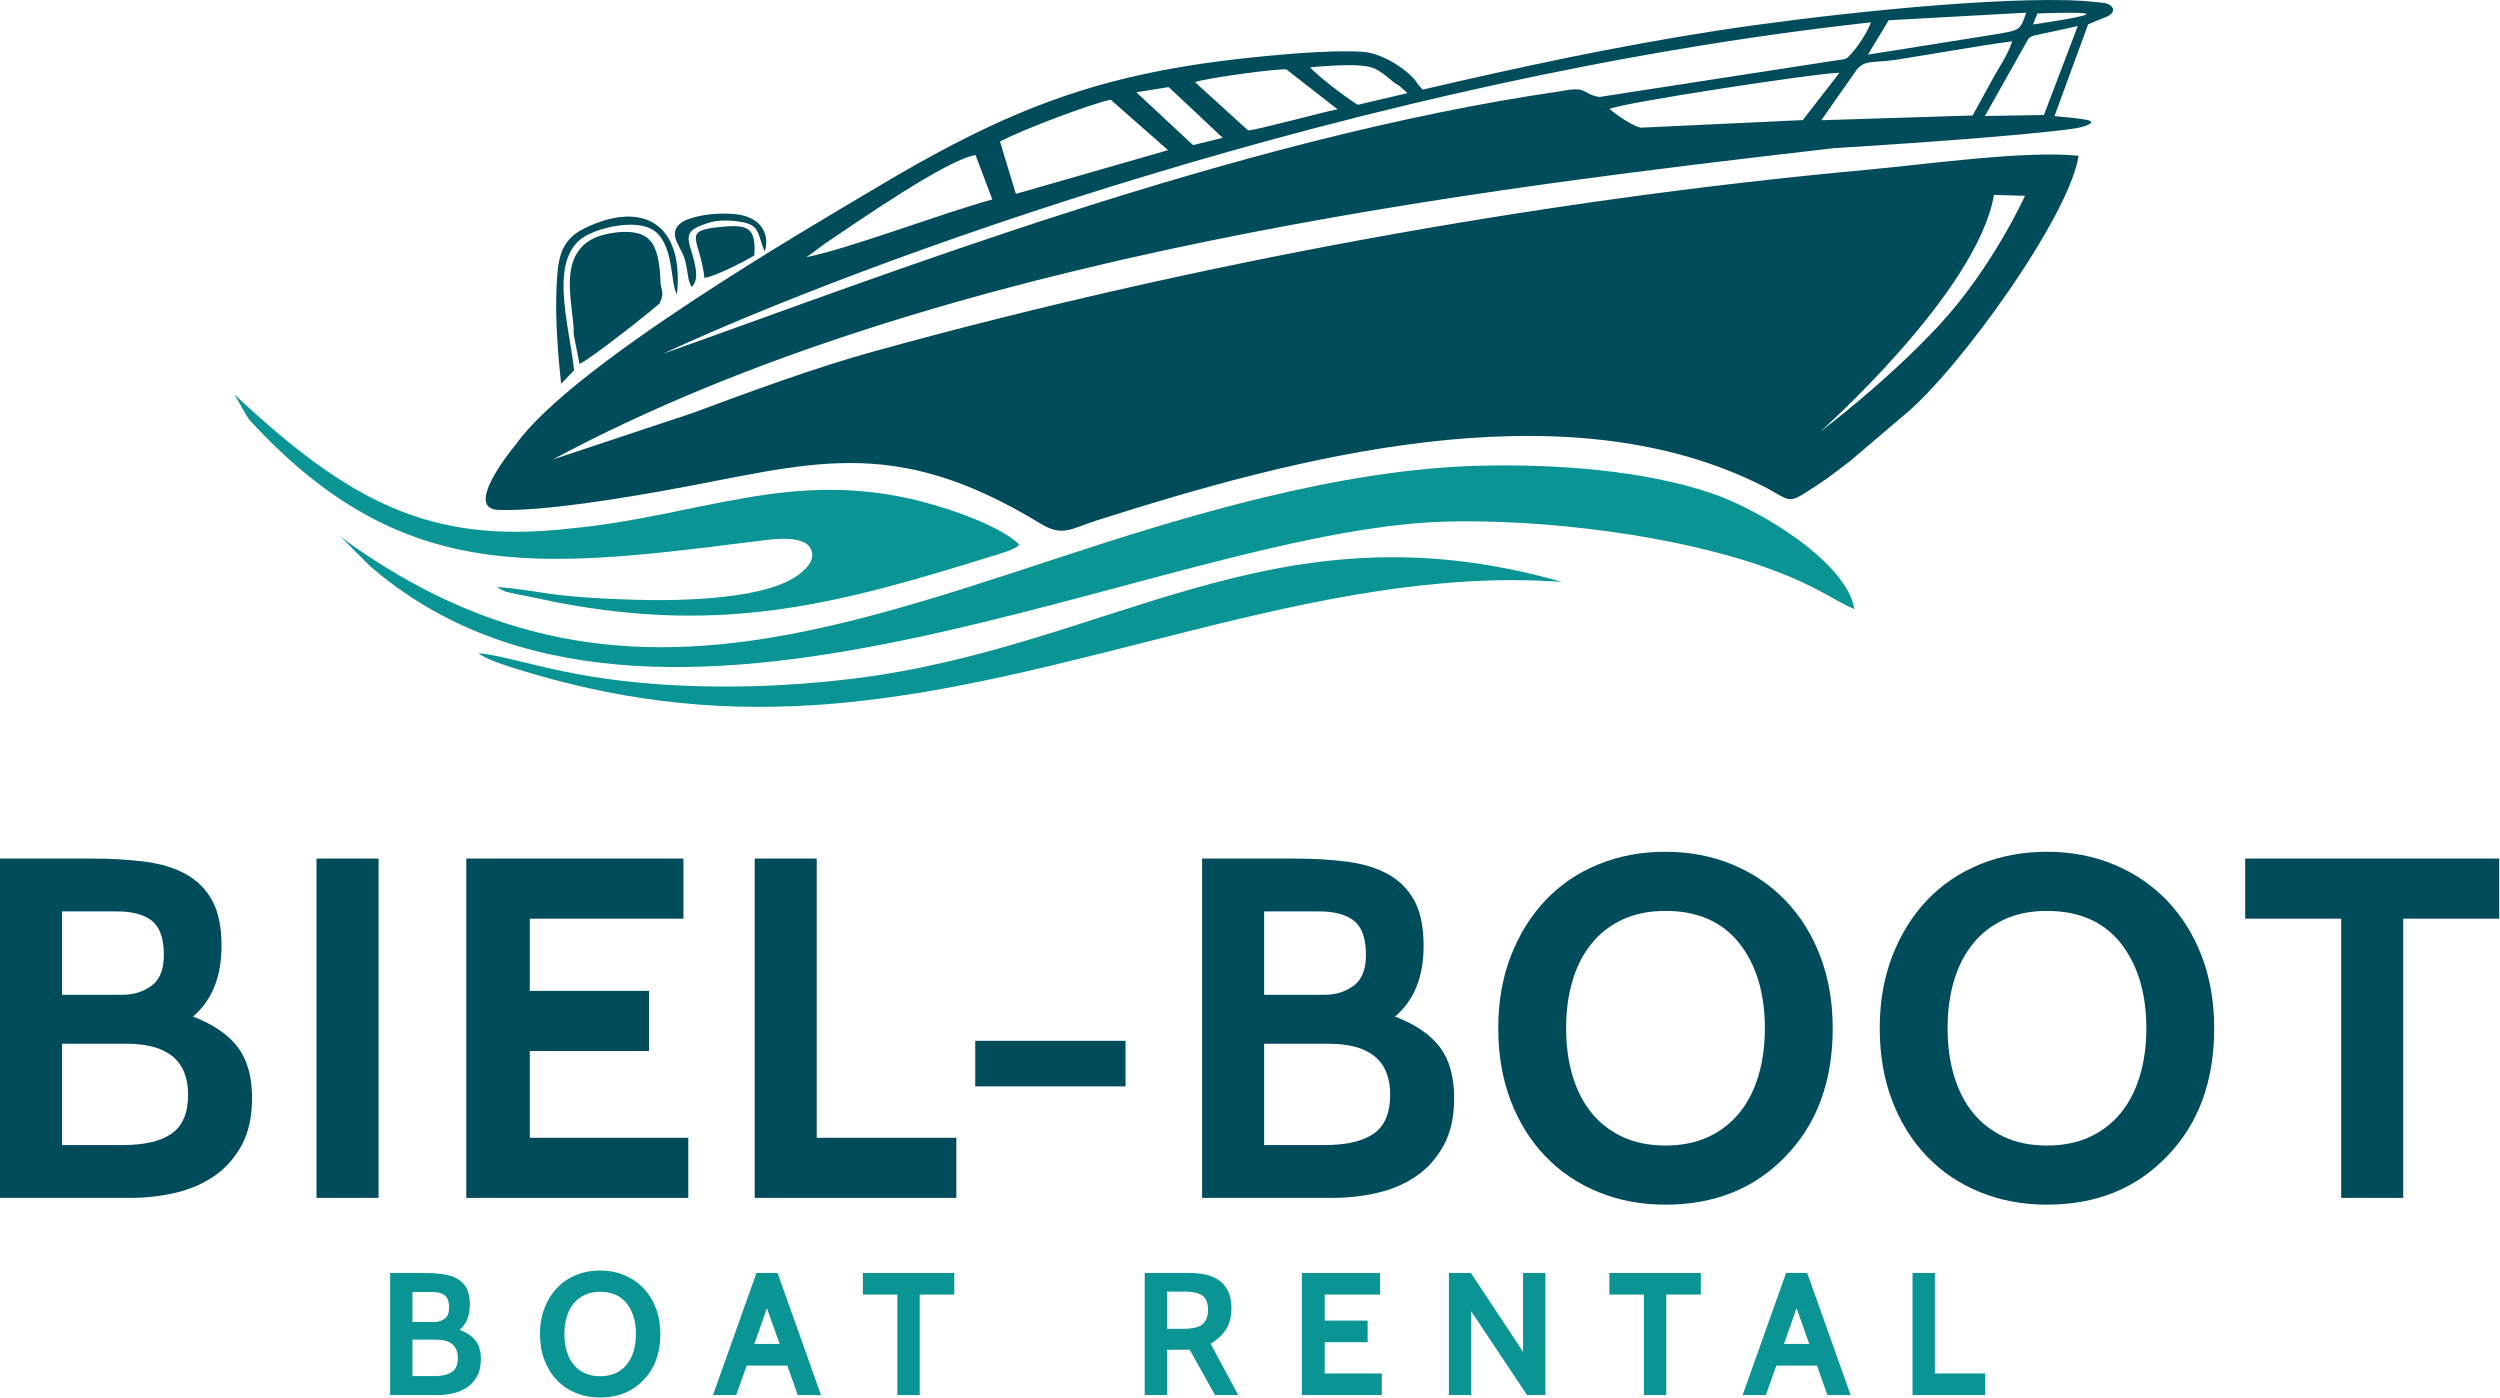
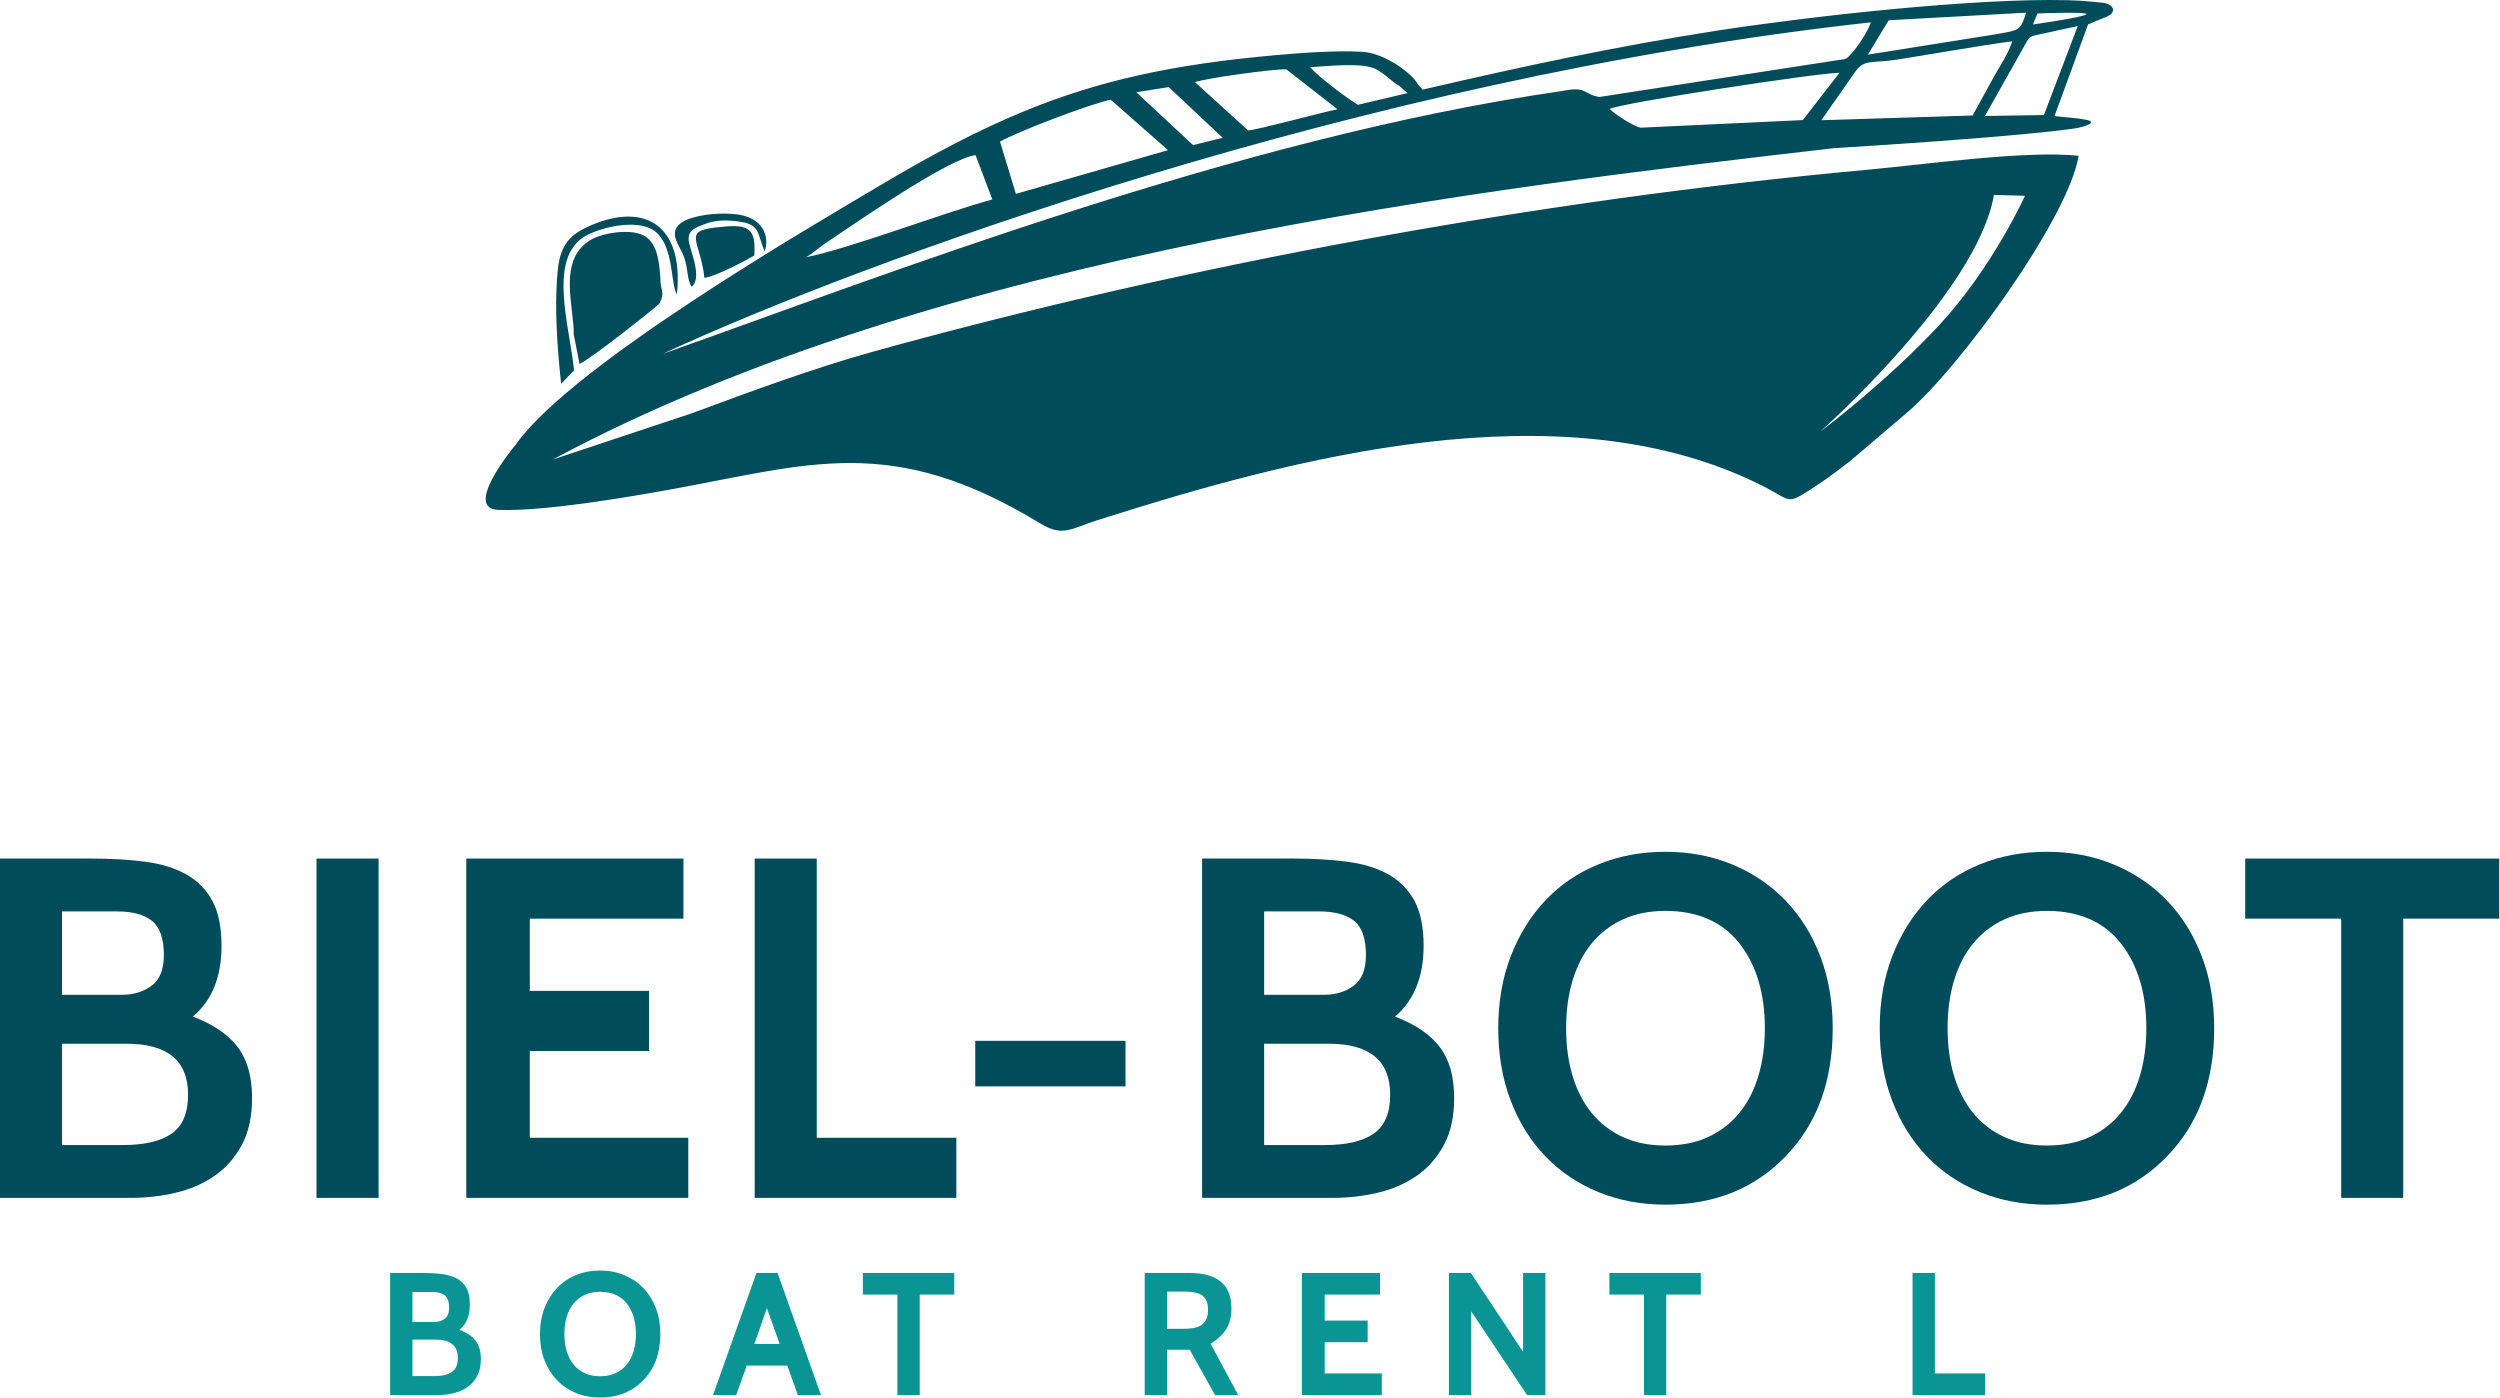
<svg xmlns="http://www.w3.org/2000/svg" width="100%" height="100%" viewBox="0 0 2134 1193" xml:space="preserve" style="fill-rule:evenodd;clip-rule:evenodd;stroke-linejoin:round;stroke-miterlimit:2;">
  <g>
    <path d="M107.993,890.925l-55.032,0l-0,86.48l52.136,-0c18.208,-0 31.997,-3.238 41.376,-9.725c9.376,-6.476 14.071,-17.585 14.071,-33.307c-0,-28.967 -17.521,-43.448 -52.551,-43.448m-8.274,-112.958l-46.758,-0l-0,71.168l51.723,0c9.375,0 17.585,-2.547 24.618,-7.656c7.037,-5.101 10.552,-13.861 10.552,-26.276c-0,-14.067 -3.382,-23.792 -10.135,-29.17c-6.766,-5.378 -16.761,-8.066 -30,-8.066m11.998,244.537l-111.717,0l0,-289.64l78.201,-0c16.823,-0 32.07,0.899 45.723,2.691c13.656,1.795 25.305,5.378 34.965,10.757c9.652,5.378 17.099,12.9 22.341,22.55c5.238,9.659 7.864,22.488 7.864,38.483c0,26.482 -8.141,46.618 -24.413,60.411c17.38,6.617 30.134,15.308 38.275,26.069c8.131,10.753 12.207,25.237 12.207,43.444c-0,15.999 -2.968,29.447 -8.897,40.344c-5.936,10.897 -13.725,19.654 -23.378,26.274c-9.659,6.619 -20.689,11.375 -33.101,14.275c-12.416,2.896 -25.108,4.342 -38.07,4.342" style="fill:#004c5b;fill-rule:nonzero;" />
    <rect x="270.178" y="732.864" width="52.964" height="289.641" style="fill:#004c5b;" />
    <path d="M587.535,1022.51l-189.508,0l0,-289.641l185.371,0l0,51.306l-131.165,0l-0,61.653l101.787,-0l0,51.309l-101.787,-0l-0,74.064l135.302,-0l0,51.309Z" style="fill:#004c5b;fill-rule:nonzero;" />
    <path d="M816.339,1022.51l-172.131,0l-0,-289.641l52.964,0l-0,238.332l119.167,-0l0,51.309Z" style="fill:#004c5b;fill-rule:nonzero;" />
    <rect x="832.469" y="888.443" width="128.269" height="38.894" style="fill:#004c5b;" />
    <path d="M1134.1,890.925l-55.03,0l0,86.48l52.137,-0c18.207,-0 31.997,-3.238 41.379,-9.725c9.369,-6.476 14.064,-17.585 14.064,-33.307c-0,-28.967 -17.517,-43.448 -52.55,-43.448m-8.275,-112.958l-46.755,-0l0,71.168l51.723,0c9.369,0 17.585,-2.547 24.615,-7.656c7.04,-5.101 10.552,-13.861 10.552,-26.276c0,-14.067 -3.378,-23.792 -10.135,-29.17c-6.759,-5.378 -16.757,-8.066 -30,-8.066m12.001,244.537l-111.72,0l0,-289.64l78.202,-0c16.822,-0 32.069,0.899 45.725,2.691c13.65,1.795 25.306,5.378 34.962,10.757c9.656,5.378 17.103,12.9 22.345,22.55c5.235,9.659 7.861,22.488 7.861,38.483c-0,26.482 -8.142,46.618 -24.41,60.411c17.376,6.617 30.133,15.308 38.271,26.069c8.134,10.753 12.21,25.237 12.21,43.444c0,15.999 -2.971,29.447 -8.897,40.344c-5.935,10.897 -13.728,19.654 -23.38,26.274c-9.656,6.619 -20.687,11.375 -33.102,14.275c-12.415,2.896 -25.104,4.342 -38.067,4.342" style="fill:#004c5b;fill-rule:nonzero;" />
    <path d="M1484.55,804.977c-14.624,-18.283 -35.584,-27.426 -62.893,-27.426c-13.797,-0 -25.932,2.424 -36.412,7.273c-10.487,4.848 -19.312,11.632 -26.482,20.361c-7.177,8.726 -12.62,19.251 -16.344,31.577c-3.724,12.326 -5.584,25.969 -5.584,40.925c0,14.959 1.86,28.602 5.584,40.921c3.724,12.33 9.167,22.858 16.344,31.584c7.17,8.726 15.995,15.509 26.482,20.361c10.48,4.849 22.615,7.266 36.412,7.266c13.793,0 25.924,-2.417 36.411,-7.266c10.48,-4.852 19.305,-11.635 26.482,-20.361c7.17,-8.726 12.62,-19.254 16.344,-31.584c3.724,-12.319 5.587,-25.962 5.587,-40.921c0,-29.915 -7.314,-54.154 -21.931,-72.71m39.721,181.944c-26.478,27.587 -60.688,41.377 -102.614,41.377c-20.687,-0 -39.794,-3.587 -57.307,-10.757c-17.52,-7.171 -32.623,-17.38 -45.308,-30.62c-12.693,-13.239 -22.55,-29.101 -29.587,-47.582c-7.033,-18.477 -10.552,-39.031 -10.552,-61.652c0,-22.619 3.584,-43.168 10.761,-61.656c7.17,-18.478 17.027,-34.343 29.583,-47.582c12.548,-13.243 27.583,-23.442 45.103,-30.619c17.513,-7.171 36.62,-10.757 57.307,-10.757c20.689,-0 39.786,3.658 57.306,10.965c17.513,7.31 32.616,17.582 45.308,30.821c12.686,13.246 22.554,29.108 29.587,47.586c7.033,18.488 10.548,38.894 10.548,61.242c0,45.24 -13.382,81.655 -40.135,109.234" style="fill:#004c5b;fill-rule:nonzero;" />
    <path d="M1810.18,804.977c-14.624,-18.283 -35.584,-27.426 -62.893,-27.426c-13.797,-0 -25.932,2.424 -36.412,7.273c-10.487,4.848 -19.312,11.632 -26.482,20.361c-7.177,8.726 -12.62,19.251 -16.344,31.577c-3.724,12.326 -5.584,25.969 -5.584,40.925c0,14.959 1.86,28.602 5.584,40.921c3.724,12.33 9.167,22.858 16.344,31.584c7.17,8.726 15.995,15.509 26.482,20.361c10.48,4.849 22.615,7.266 36.412,7.266c13.793,0 25.924,-2.417 36.411,-7.266c10.48,-4.852 19.305,-11.635 26.482,-20.361c7.17,-8.726 12.62,-19.254 16.344,-31.584c3.724,-12.319 5.587,-25.962 5.587,-40.921c0,-29.915 -7.314,-54.154 -21.931,-72.71m39.721,181.944c-26.478,27.587 -60.688,41.377 -102.614,41.377c-20.687,-0 -39.794,-3.587 -57.307,-10.757c-17.52,-7.171 -32.623,-17.38 -45.308,-30.62c-12.693,-13.239 -22.55,-29.101 -29.587,-47.582c-7.033,-18.477 -10.552,-39.031 -10.552,-61.652c0,-22.619 3.584,-43.168 10.761,-61.656c7.17,-18.478 17.027,-34.343 29.583,-47.582c12.548,-13.243 27.583,-23.442 45.103,-30.619c17.513,-7.171 36.62,-10.757 57.307,-10.757c20.689,-0 39.786,3.658 57.306,10.965c17.513,7.31 32.616,17.582 45.308,30.821c12.686,13.246 22.554,29.108 29.587,47.586c7.033,18.488 10.548,38.894 10.548,61.242c0,45.24 -13.382,81.655 -40.135,109.234" style="fill:#004c5b;fill-rule:nonzero;" />
    <path d="M2133.33,784.171l-81.928,-0l-0,238.335l-52.964,-0l-0,-238.335l-81.925,-0l-0,-51.306l216.817,0l0,51.306Z" style="fill:#004c5b;fill-rule:nonzero;" />
    <path d="M371.883,1143.49l-19.808,0l0,31.129l18.765,0c6.555,0 11.516,-1.166 14.894,-3.501c3.375,-2.332 5.064,-6.329 5.064,-11.991c0,-10.426 -6.305,-15.637 -18.915,-15.637m-2.978,-40.661l-16.83,-0l0,25.62l18.615,0c3.374,0 6.332,-0.916 8.862,-2.756c2.534,-1.836 3.799,-4.988 3.799,-9.457c0,-5.064 -1.217,-8.566 -3.648,-10.501c-2.435,-1.935 -6.035,-2.906 -10.798,-2.906m4.318,88.025l-40.213,-0l-0,-104.256l28.15,-0c6.056,-0 11.544,0.321 16.457,0.971c4.913,0.643 9.109,1.932 12.583,3.867c3.477,1.939 6.158,4.647 8.045,8.117c1.884,3.477 2.828,8.097 2.828,13.851c-0,9.533 -2.927,16.782 -8.787,21.747c6.257,2.383 10.849,5.512 13.779,9.382c2.927,3.871 4.394,9.085 4.394,15.64c-0,5.758 -1.07,10.6 -3.204,14.521c-2.137,3.922 -4.941,7.071 -8.415,9.458c-3.477,2.38 -7.447,4.093 -11.916,5.139c-4.465,1.04 -9.037,1.563 -13.701,1.563" style="fill:#0a9594;fill-rule:nonzero;" />
    <path d="M534.929,1112.55c-5.265,-6.582 -12.808,-9.871 -22.638,-9.871c-4.965,0 -9.335,0.872 -13.106,2.619c-3.775,1.747 -6.952,4.189 -9.533,7.324c-2.582,3.143 -4.541,6.934 -5.881,11.369c-1.341,4.438 -2.011,9.348 -2.011,14.73c0,5.386 0.67,10.296 2.011,14.73c1.34,4.439 3.299,8.227 5.881,11.369c2.581,3.143 5.758,5.584 9.533,7.328c3.771,1.744 8.141,2.616 13.106,2.616c4.964,-0 9.331,-0.872 13.106,-2.616c3.771,-1.744 6.951,-4.185 9.532,-7.328c2.582,-3.142 4.545,-6.93 5.885,-11.369c1.34,-4.434 2.01,-9.344 2.01,-14.73c0,-10.767 -2.632,-19.493 -7.895,-26.171m14.3,65.489c-9.533,9.933 -21.846,14.894 -36.938,14.894c-7.447,0 -14.324,-1.289 -20.629,-3.87c-6.305,-2.582 -11.741,-6.257 -16.306,-11.024c-4.568,-4.763 -8.117,-10.473 -10.651,-17.123c-2.53,-6.654 -3.795,-14.053 -3.795,-22.195c-0,-8.141 1.289,-15.54 3.87,-22.191c2.582,-6.65 6.131,-12.36 10.651,-17.13c4.514,-4.763 9.926,-8.435 16.231,-11.017c6.305,-2.581 13.182,-3.874 20.629,-3.874c7.447,0 14.319,1.32 20.628,3.946c6.305,2.633 11.742,6.332 16.31,11.095c4.564,4.767 8.117,10.48 10.647,17.127c2.534,6.654 3.799,14.002 3.799,22.044c0,16.286 -4.818,29.392 -14.446,39.318" style="fill:#0a9594;fill-rule:nonzero;" />
    <path d="M665.512,1147.21l-10.874,-30.534l-10.722,30.534l21.596,0Zm35.296,43.64l-19.807,0l-8.935,-25.172l-34.702,-0l-8.937,25.172l-19.808,0l37.085,-104.256l18.019,-0l37.085,104.256Z" style="fill:#0a9594;fill-rule:nonzero;" />
    <path d="M814.563,1105.06l-29.491,-0l-0,85.789l-19.063,-0l0,-85.789l-29.491,-0l0,-18.464l78.045,0l-0,18.464Z" style="fill:#0a9594;fill-rule:nonzero;" />
    <path d="M1010.93,1102.53l-14.743,-0l-0,31.724l13.998,-0c8.045,-0 13.554,-1.365 16.532,-4.097c2.978,-2.728 4.472,-6.773 4.472,-12.138c0,-5.262 -1.443,-9.157 -4.322,-11.69c-2.882,-2.534 -8.189,-3.799 -15.937,-3.799m46.023,88.319l-19.807,0l-21.596,-38.723l-19.363,0l-0,38.723l-19.066,0l-0,-104.253l38.131,0c23.928,0 35.892,10.026 35.892,30.083c-0,7.447 -1.539,13.506 -4.616,18.17c-3.077,4.667 -7.447,8.739 -13.106,12.213l23.531,43.787Z" style="fill:#0a9594;fill-rule:nonzero;" />
    <path d="M1179.49,1190.85l-68.214,0l0,-104.253l66.724,0l-0,18.464l-47.21,0l0,22.191l36.637,0l0,18.471l-36.637,-0l0,26.66l48.7,-0l0,18.467Z" style="fill:#0a9594;fill-rule:nonzero;" />
    <path d="M1319.15,1190.85l-15.636,0l-47.661,-71.489l0,71.489l-19.066,0l0,-104.253l18.765,0l44.536,67.315l-0,-67.315l19.062,0l0,104.253Z" style="fill:#0a9594;fill-rule:nonzero;" />
    <path d="M1451.82,1105.06l-29.488,-0l-0,85.789l-19.062,-0l-0,-85.789l-29.491,-0l-0,-18.464l78.041,0l-0,18.464Z" style="fill:#0a9594;fill-rule:nonzero;" />
-     <path d="M1544.41,1147.21l-10.873,-30.534l-10.719,30.534l21.592,0Zm35.297,43.64l-19.807,0l-8.935,-25.172l-34.702,-0l-8.938,25.172l-19.807,0l37.085,-104.256l18.023,-0l37.081,104.256Z" style="fill:#0a9594;fill-rule:nonzero;" />
    <path d="M1694.51,1190.85l-61.96,0l0,-104.253l19.066,0l-0,85.786l42.894,-0l0,18.467Z" style="fill:#0a9594;fill-rule:nonzero;" />
    <path d="M1729.52,10.819c-4.944,15.674 -6.25,14.792 -23.927,18.112l-111.146,17.698l17.749,-29.344l117.324,-6.466Zm-1163.85,291.245c187.138,-66.211 488.298,-183.826 766.84,-224.258c23.452,-4.695 17.824,2.653 32.818,4.958l200.952,-31.054c10.186,-1.696 8.699,-0.041 14.542,-6.455c5.252,-5.762 14.176,-19.319 16.074,-26.171c-436.415,47.876 -864.979,205.739 -1031.23,282.98m1128.69,-203.052l36.514,-64.938c1.378,-2.452 3.632,-3.324 6.135,-3.864l36.579,-7.974l-28.907,75.948l-50.321,0.828Zm-139.689,3.621l29.45,-42.016c7.112,-10.141 14.562,-6.548 34.712,-9.663c32.606,-5.036 66.743,-11.454 98.792,-15.694c-3.997,12.391 -10.925,21.333 -17.014,32.777l-16.782,30.544l-129.158,4.052Zm-180.666,-9.639c8.76,-4.951 177.653,-30.8 196.203,-30.879l-31.345,40.398l-138.116,6.463c-6.097,-0.739 -22.54,-11.763 -26.742,-15.982m-353.946,-22.858l45.315,41.172c8.483,-0.469 62.876,-15.432 76.341,-18.034l-43.65,-34.031c-9.341,-0.722 -70.194,7.717 -78.006,10.893m23.661,47.501l-25.303,6.233l-48.433,-45.114l27.617,-4.438l46.119,43.319Zm-190.114,3.265c14.512,-8.364 77.672,-32.521 94.536,-35.782l48.908,43.055l-129.876,37.317l-13.568,-44.59Zm848.444,45.472l26.482,0.753c0,-0 -27.456,60.917 -73.018,110.161c-45.561,49.24 -101.975,91.358 -101.975,91.358c-0,0 134.315,-118.965 148.511,-202.272m37.113,-154.874c-0,-0 43.53,-1.741 41.79,0.697c-1.737,2.435 -45.616,8.706 -45.616,8.706l3.826,-9.403Zm-524.782,64.993c-1.029,-1.19 -2.411,-2.763 -3.99,-4.486c-5.31,-9.831 -28.794,-26.739 -47.518,-27.809c-22.211,-1.265 -51.781,0.892 -73.937,2.876c-87.451,7.799 -150.871,21.572 -215.207,48.084c-39.298,16.187 -78.937,37.137 -124.604,64.378c-52.397,31.259 -260.447,151.452 -308.7,219.737c-5.713,6.924 -44.296,55.023 -14.86,55.987c39.961,1.344 111.184,-11.085 143.868,-16.932c121.058,-21.675 190.777,-49.34 318.318,28.349c19.541,11.902 25.832,4.746 48.881,-2.599c168.887,-53.863 392.864,-112.982 561.064,-32.705c35.738,16.775 23.791,21.931 55.843,1.146c8.822,-5.727 16.71,-12.347 25.282,-18.594l47.384,-40.333c45.715,-37.776 139.977,-168.302 148.101,-220.634c-45.292,-4.712 -130.619,7.382 -179.507,11.855c-280.833,25.699 -579.107,80.468 -848.827,155.141c-50.813,14.063 -107.125,34.856 -154.902,52.639l-119.16,39.633c329.344,-176.963 796.567,-231.316 1094.03,-265.819c24.608,-1.388 162.284,-10.213 205.893,-16.901c5.597,-0.862 20.543,-5.085 8.917,-7.294c-8.141,-1.549 -18.405,-2.161 -27.032,-3.098l28.68,-78.276c6.203,-2.739 9.383,-4.001 14.348,-5.905c11.625,-4.456 7.118,-11.438 -1.454,-12.556c-1.856,-0.246 -4.192,-0.431 -7.187,-0.742c-7.584,-0.796 -15.479,-1.282 -23.104,-1.47c-80.694,-1.966 -221.96,14.05 -298.209,25.822c-87.16,13.458 -168.449,31.023 -252.415,50.506m-20.003,-3.307l7.082,6.312c-14.043,3.276 -28.168,6.606 -42.423,9.967c-10.398,-6.373 -35.054,-25.114 -40.627,-32.113c14.234,-0.879 44.573,-4.141 55.634,1.477c9.283,4.719 14.169,11.413 20.334,14.357m-704.606,212.387l4.913,25.025c8.948,-3.488 67.91,-50.3 68.481,-51.853c4.824,-10.538 0.372,-9.577 0.547,-21.756c-1.094,-14.604 -2.862,-30.247 -14.525,-36.097c-11.383,-5.71 -33.345,-2.219 -43.254,2.957c-31.029,16.211 -15.656,58.449 -16.162,81.724m0.28,30.53l-11.075,11.554c-2.687,-25.087 -4.965,-54.554 -3.987,-79.812c1.03,-26.691 2.756,-42.614 24.164,-53.043c49.073,-23.924 85.002,-4.39 78.691,56.431c-5.485,-8.568 -2.548,-38.723 -17.131,-52.482c-12.955,-12.234 -43.363,-6.021 -58.551,1.388c-35.707,17.425 -16.231,76.263 -12.111,115.964m111.276,-78.902c-3.594,-32.018 -18.905,-39.776 9.656,-43.045c26.581,-3.047 34.668,-1.371 32.91,23.938c-6.517,3.966 -32.63,17.746 -42.566,19.107m2.448,-46.687c6.787,-2.328 14.952,-2.841 24.961,-1.672c20.58,2.414 17.096,9.085 23.938,25.867c4.417,-12.053 -0.493,-29.898 -26.089,-32.004c-11.236,-0.924 -25.039,-0.185 -36.969,3.634c-12.986,4.165 -14.73,11.092 -12.952,17.264c1.498,5.208 4.927,9.557 7.208,15.811c3.822,10.459 2.338,19.165 6.599,25.429c7.919,-7.054 1.535,-23.774 -1.782,-35.571c-3.32,-11.786 2.996,-14.607 15.086,-18.758m84.425,29.03c4.663,-2.719 11.851,-8.836 16.559,-11.999c26.222,-17.592 104.663,-72.173 128.003,-75.117l14.302,37.82c-44.836,12.375 -121.598,41.872 -158.864,49.296" style="fill:#004c5b;" />
-     <path d="M199.664,336.36c97.082,90.655 165.552,128.283 284.61,114.996c111.71,-10.018 191.327,-52.581 304.156,-22.813c25.791,6.804 65.331,20.615 81.583,36.182c-2.38,2.603 0.926,0.332 -3.97,3.139c-2.041,1.173 -4.513,2.12 -6.541,2.849c-4.383,1.572 -8.087,2.567 -12.275,3.874c-131.241,40.962 -227.995,66.665 -369.285,40.094l-40.029,-8.189c-2.602,-0.582 -5.115,-1.05 -7.468,-1.932l-6.595,-3.447c19.004,1.005 38.887,5.327 58.188,7.31c20.403,2.1 41.701,3.047 62.278,3.594c35.598,0.944 112.36,0.109 139.519,-23.138c5.269,-4.51 12.173,-11.277 8.483,-19.862c-5.963,-13.862 -36.856,-8.258 -52.694,-6.268c-183.213,22.984 -298.301,35.892 -427.145,-104.8c-4.445,-6.558 -8.887,-16.077 -12.815,-21.589m116.001,146.71l-26.41,-26.465c1.49,1.73 8.531,6.729 12.928,9.919c203.629,141.84 383.864,81.234 601.933,9.43c105.73,-34.814 239.241,-75.712 360.094,-78.441c64.583,-1.456 138.565,3.905 196.193,23.33c43.212,14.569 115.94,59.45 122.528,99.086c-17.499,-7.122 -29.511,-18.59 -71.899,-34.162c-79.18,-29.084 -194.22,-42.969 -279.069,-40.477c-247.666,8.357 -672.937,248.446 -916.298,37.78m92.733,74.467c5.888,5.068 22.564,10.32 30.766,12.898c84.825,26.632 165.782,37.177 255.773,31.447c217.813,-13.872 426.947,-120.43 638.222,-105.166c-246.243,-70.416 -383.622,56.164 -607.862,82.975c-55.508,6.636 -112.982,8.298 -168.518,3.98c-79.449,-6.182 -117.177,-22.974 -148.381,-26.134" style="fill:#0a9594;" />
  </g>
</svg>